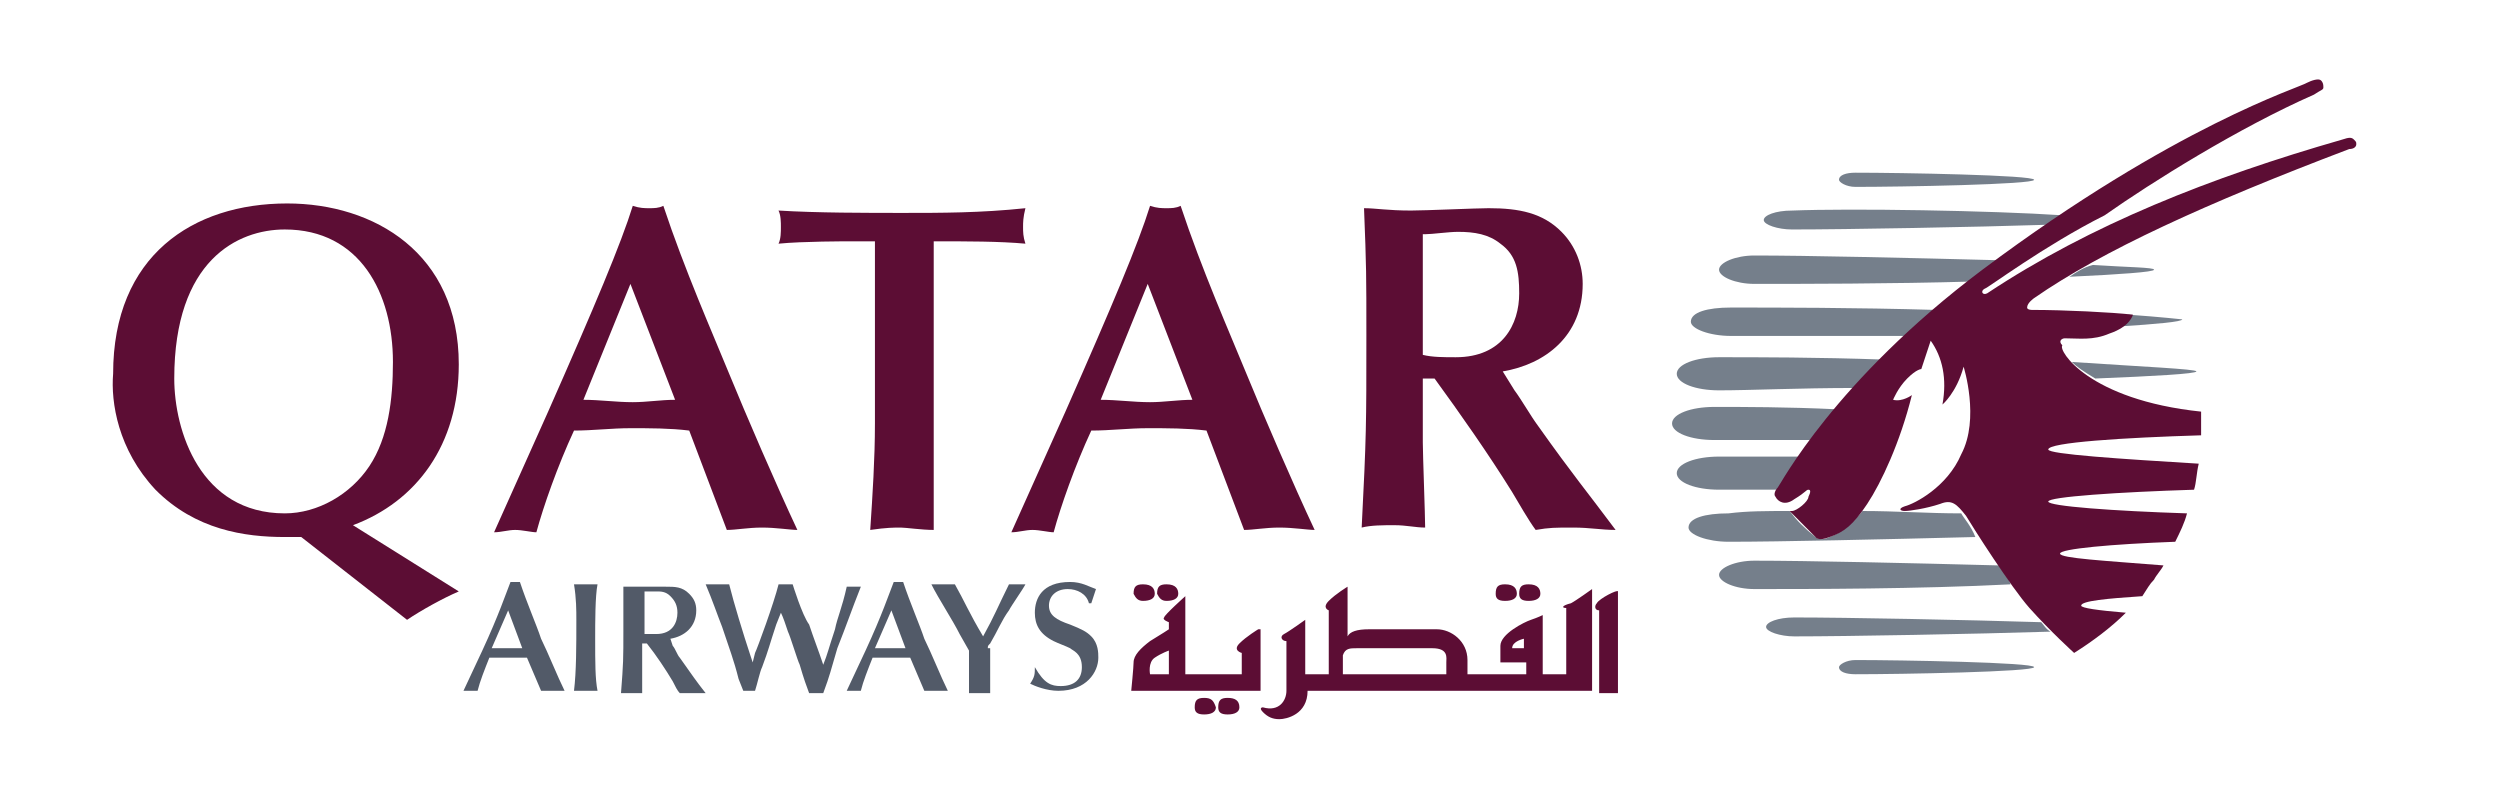
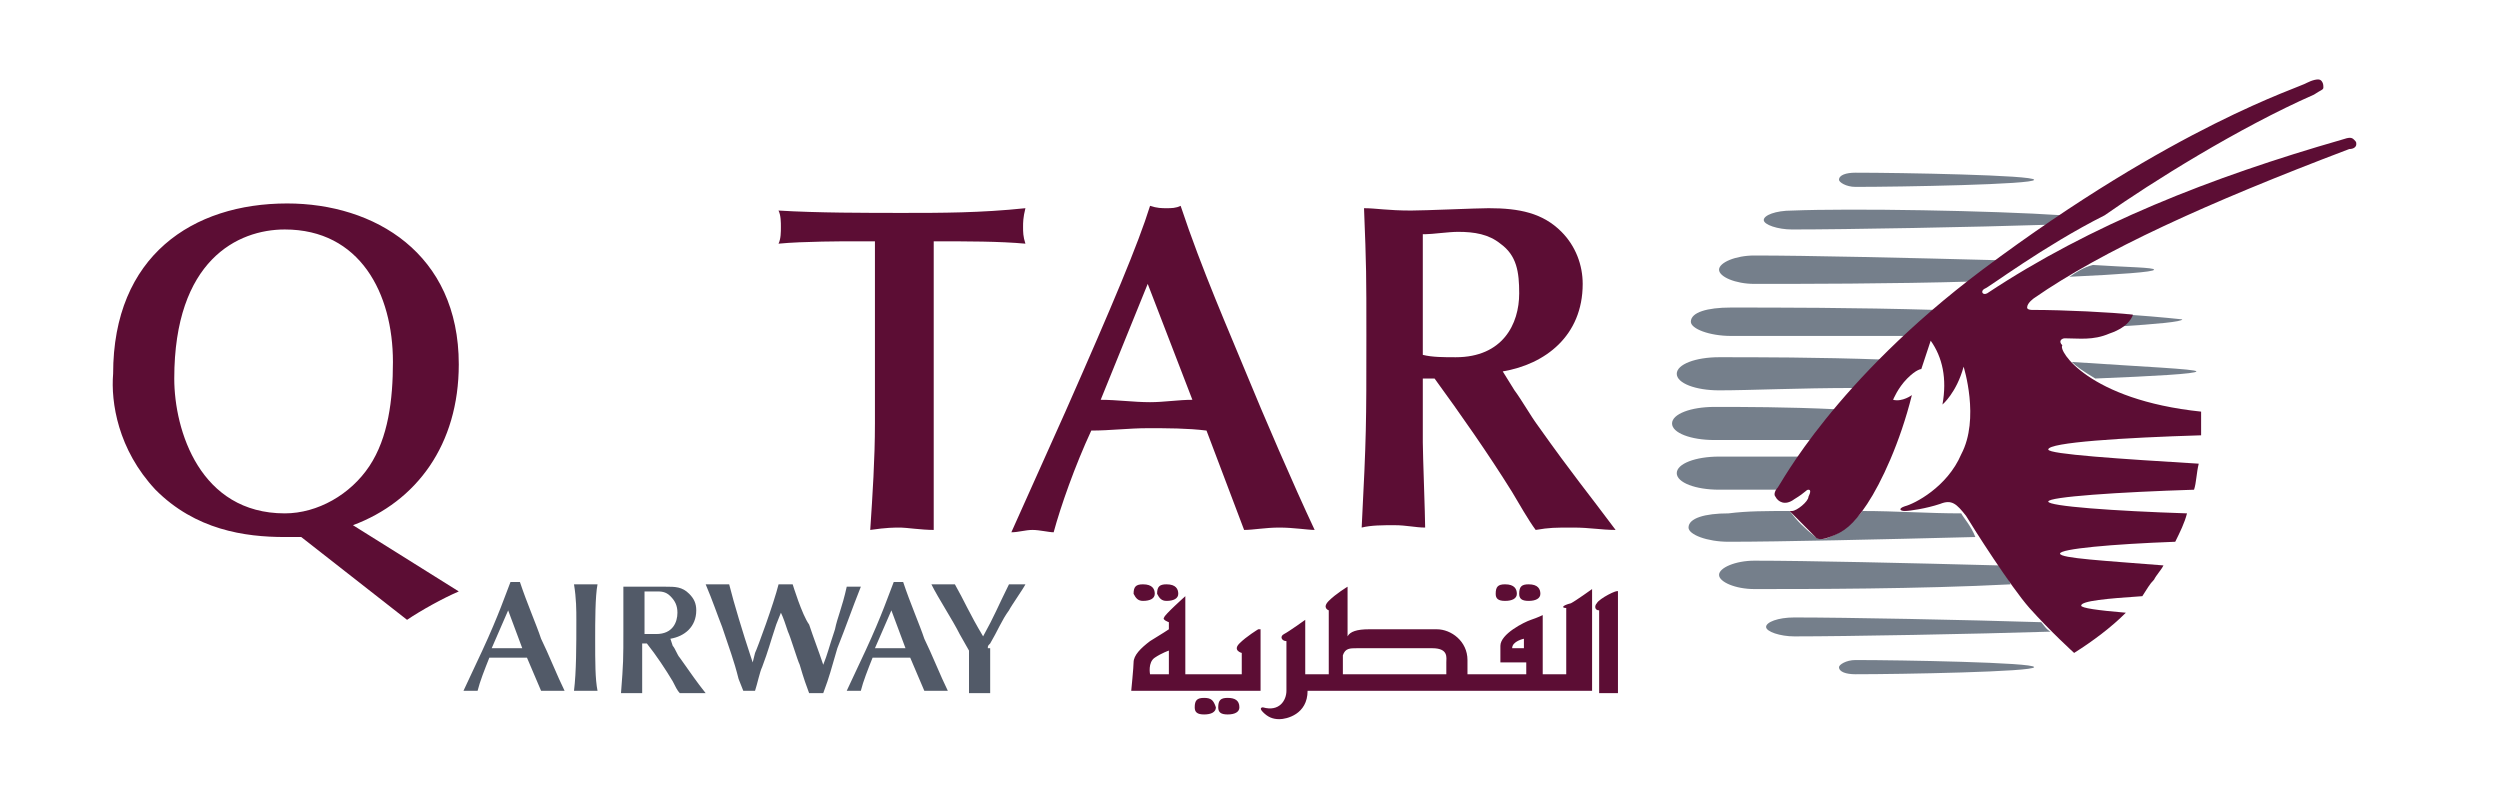
<svg xmlns="http://www.w3.org/2000/svg" width="115" height="37" viewBox="0 0 115 37" fill="none">
  <path d="M24.024 29.818C23.808 29.818 23.592 29.818 23.375 29.818C23.159 29.818 22.834 29.818 22.618 29.818L23.375 28.077L24.024 29.818ZM24.89 31.777C24.998 31.777 25.214 31.777 25.43 31.777C25.647 31.777 25.863 31.777 25.971 31.777C25.647 31.124 25.214 30.035 24.89 29.383C24.673 28.73 24.241 27.75 23.916 26.771C23.808 26.771 23.808 26.771 23.7 26.771C23.592 26.771 23.592 26.771 23.483 26.771C23.267 27.315 22.943 28.294 22.186 29.927L21.32 31.777C21.428 31.777 21.537 31.777 21.645 31.777C21.753 31.777 21.861 31.777 21.969 31.777C22.077 31.341 22.294 30.797 22.51 30.253C22.834 30.253 23.051 30.253 23.375 30.253C23.7 30.253 24.024 30.253 24.241 30.253L24.565 31.015L24.89 31.777Z" fill="#525A68" />
  <path d="M26.512 28.512C26.512 29.709 26.512 30.906 26.404 31.776C26.512 31.776 26.729 31.776 26.945 31.776C27.161 31.776 27.27 31.776 27.486 31.776C27.378 31.232 27.378 30.471 27.378 29.382C27.378 28.621 27.378 27.424 27.486 26.879C27.27 26.879 27.161 26.879 26.945 26.879C26.837 26.879 26.621 26.879 26.404 26.879C26.512 27.532 26.512 28.076 26.512 28.512Z" fill="#525A68" />
  <path d="M30.838 29.382C31.487 29.274 32.028 28.838 32.028 28.076C32.028 27.75 31.919 27.532 31.703 27.315C31.378 26.988 31.054 26.988 30.621 26.988C30.405 26.988 29.648 26.988 29.432 26.988C29.107 26.988 28.891 26.988 28.675 26.988C28.675 27.859 28.675 27.968 28.675 28.947C28.675 30.362 28.675 30.471 28.566 31.885C28.675 31.885 28.891 31.885 29.107 31.885C29.323 31.885 29.432 31.885 29.54 31.885C29.54 31.668 29.54 30.797 29.54 30.579V29.6H29.756C30.189 30.144 30.621 30.797 30.946 31.341C31.054 31.559 31.162 31.776 31.27 31.885C31.487 31.885 31.595 31.885 31.811 31.885C32.028 31.885 32.244 31.885 32.46 31.885C32.028 31.341 31.811 31.015 31.27 30.253C31.162 30.144 31.054 29.818 30.946 29.709L30.838 29.382ZM29.648 27.206C29.756 27.206 29.973 27.206 30.189 27.206C30.405 27.206 30.621 27.206 30.838 27.424C31.054 27.641 31.162 27.859 31.162 28.185C31.162 28.621 30.946 29.165 30.189 29.165C29.973 29.165 29.864 29.165 29.648 29.165V27.206Z" fill="#525A68" />
  <path d="M34.516 30.144C34.191 29.165 33.759 27.75 33.542 26.879C33.326 26.879 33.218 26.879 33.002 26.879C32.785 26.879 32.569 26.879 32.461 26.879C32.785 27.641 33.002 28.294 33.218 28.838C33.542 29.818 33.759 30.362 33.975 31.232L34.191 31.776C34.3 31.776 34.408 31.776 34.516 31.776C34.624 31.776 34.624 31.776 34.732 31.776C34.84 31.45 34.949 30.906 35.057 30.688C35.381 29.818 35.381 29.709 35.706 28.729L35.922 28.185C36.03 28.403 36.138 28.729 36.246 29.056C36.355 29.273 36.679 30.362 36.787 30.579C36.895 30.906 36.895 31.015 37.22 31.885C37.328 31.885 37.436 31.885 37.544 31.885C37.653 31.885 37.761 31.885 37.869 31.885C38.193 31.015 38.193 30.906 38.518 29.818C38.95 28.729 39.167 28.076 39.599 26.988C39.491 26.988 39.383 26.988 39.275 26.988C39.167 26.988 39.059 26.988 38.95 26.988C38.734 27.968 38.518 28.403 38.41 28.947C38.085 29.927 38.085 30.035 37.869 30.579C37.653 29.927 37.436 29.382 37.22 28.729C36.895 28.294 36.463 26.879 36.463 26.879C36.355 26.879 36.246 26.879 36.138 26.879C36.03 26.879 35.922 26.879 35.814 26.879C35.598 27.75 34.84 29.818 34.732 30.035L34.624 30.471L34.516 30.144Z" fill="#525A68" />
  <path d="M41.653 29.818C41.437 29.818 41.221 29.818 41.004 29.818C40.788 29.818 40.464 29.818 40.247 29.818L41.004 28.077L41.653 29.818ZM42.519 31.777C42.627 31.777 42.843 31.777 43.059 31.777C43.276 31.777 43.492 31.777 43.6 31.777C43.276 31.124 42.843 30.035 42.519 29.383C42.302 28.73 41.87 27.75 41.545 26.771C41.437 26.771 41.437 26.771 41.329 26.771C41.221 26.771 41.221 26.771 41.112 26.771C40.896 27.315 40.572 28.294 39.815 29.927L38.949 31.777C39.057 31.777 39.166 31.777 39.274 31.777C39.382 31.777 39.49 31.777 39.598 31.777C39.706 31.341 39.923 30.797 40.139 30.253C40.464 30.253 40.68 30.253 41.004 30.253C41.329 30.253 41.653 30.253 41.87 30.253L42.194 31.015L42.519 31.777Z" fill="#525A68" />
  <path d="M45.44 29.818C45.44 29.709 45.44 29.709 45.548 29.6C45.872 29.056 46.089 28.512 46.413 28.076C46.521 27.859 47.062 27.097 47.17 26.879C47.062 26.879 47.062 26.879 46.846 26.879C46.737 26.879 46.521 26.879 46.413 26.879C45.872 27.968 45.764 28.294 45.223 29.273C44.574 28.185 44.358 27.641 43.925 26.879C43.709 26.879 43.493 26.879 43.385 26.879C43.276 26.879 43.06 26.879 42.844 26.879C43.168 27.532 43.817 28.512 44.142 29.165L44.574 29.927C44.574 30.362 44.574 31.341 44.574 31.885C44.682 31.885 44.899 31.885 45.007 31.885C45.223 31.885 45.331 31.885 45.548 31.885C45.548 31.232 45.548 30.797 45.548 30.253V29.818H45.44Z" fill="#525A68" />
-   <path d="M47.603 30.688C47.603 31.015 47.603 31.124 47.387 31.45C47.603 31.559 48.144 31.777 48.685 31.777C49.983 31.777 50.523 30.906 50.523 30.253C50.523 30.035 50.523 29.6 50.199 29.274C49.983 29.056 49.766 28.947 49.225 28.73C48.577 28.512 48.252 28.294 48.252 27.859C48.252 27.424 48.577 27.097 49.117 27.097C49.55 27.097 49.983 27.315 50.091 27.75H50.199C50.307 27.424 50.307 27.424 50.415 27.097C50.091 26.988 49.766 26.771 49.225 26.771C47.928 26.771 47.603 27.532 47.603 28.186C47.603 28.73 47.819 29.165 48.468 29.491C48.685 29.6 49.009 29.709 49.225 29.818C49.334 29.927 49.766 30.035 49.766 30.688C49.766 31.233 49.442 31.559 48.793 31.559C48.36 31.559 48.036 31.45 47.603 30.688Z" fill="#525A68" />
  <path d="M8.016 17.412C8.016 11.971 10.937 10.556 13.1 10.556C16.561 10.556 18.075 13.494 18.075 16.65C18.075 18.391 17.859 20.132 16.994 21.438C16.128 22.744 14.614 23.615 13.1 23.615C9.206 23.615 8.016 19.806 8.016 17.412ZM18.724 28.512C19.373 28.076 20.347 27.532 21.104 27.206L16.236 24.159C19.157 23.071 21.104 20.459 21.104 16.759C21.104 11.644 17.21 9.359 13.208 9.359C8.882 9.359 5.204 11.753 5.204 17.194C5.096 18.5 5.421 20.677 7.151 22.526C8.99 24.377 11.261 24.703 13.1 24.703C13.316 24.703 13.533 24.703 13.857 24.703L18.724 28.512Z" fill="#5C0D34" />
-   <path d="M31.055 18.391C30.406 18.391 29.757 18.5 29.108 18.5C28.351 18.5 27.594 18.391 26.837 18.391L29 13.059L31.055 18.391ZM33.434 24.377C33.867 24.377 34.408 24.268 35.057 24.268C35.706 24.268 36.355 24.377 36.679 24.377C35.706 22.309 34.3 19.044 33.542 17.194C32.785 15.344 31.488 12.406 30.514 9.468C30.298 9.577 30.081 9.577 29.865 9.577C29.649 9.577 29.432 9.577 29.108 9.468C28.567 11.209 27.377 14.038 25.214 18.935L22.727 24.485C23.051 24.485 23.375 24.377 23.7 24.377C24.024 24.377 24.457 24.485 24.673 24.485C24.998 23.288 25.647 21.438 26.404 19.806C27.269 19.806 28.134 19.697 29 19.697C29.865 19.697 30.838 19.697 31.704 19.806L32.569 22.091L33.434 24.377Z" fill="#5C0D34" />
  <path d="M42.951 13.494C42.951 12.624 42.951 11.862 42.951 11.1C44.465 11.1 45.98 11.1 47.169 11.209C47.061 10.883 47.061 10.665 47.061 10.447C47.061 10.23 47.061 10.012 47.169 9.577C45.114 9.794 43.276 9.794 41.545 9.794C39.923 9.794 37.543 9.794 35.812 9.685C35.921 9.903 35.921 10.23 35.921 10.447C35.921 10.665 35.921 10.991 35.812 11.209C36.894 11.1 38.949 11.1 39.165 11.1H40.247C40.247 11.971 40.247 12.732 40.247 13.494V19.48C40.247 21.112 40.139 22.744 40.031 24.377C40.788 24.268 41.112 24.268 41.437 24.268C41.653 24.268 42.41 24.377 42.951 24.377C42.951 23.832 42.951 23.071 42.951 21.438V13.494Z" fill="#5C0D34" />
  <path d="M54.85 18.391C54.201 18.391 53.552 18.5 52.903 18.5C52.146 18.5 51.389 18.391 50.632 18.391L52.795 13.059L54.85 18.391ZM57.229 24.377C57.662 24.377 58.203 24.268 58.852 24.268C59.501 24.268 60.15 24.377 60.474 24.377C59.501 22.309 58.094 19.044 57.337 17.194C56.58 15.344 55.282 12.406 54.309 9.468C54.093 9.577 53.876 9.577 53.66 9.577C53.444 9.577 53.227 9.577 52.903 9.468C52.362 11.209 51.172 14.038 49.009 18.935L46.522 24.485C46.846 24.485 47.17 24.377 47.495 24.377C47.819 24.377 48.252 24.485 48.468 24.485C48.793 23.288 49.442 21.438 50.199 19.806C51.064 19.806 51.929 19.697 52.795 19.697C53.66 19.697 54.633 19.697 55.499 19.806L56.364 22.091L57.229 24.377Z" fill="#5C0D34" />
  <path d="M69.126 17.085C71.073 16.759 72.804 15.453 72.804 13.059C72.804 12.188 72.479 11.318 71.83 10.665C70.965 9.794 69.883 9.577 68.477 9.577C67.936 9.577 65.557 9.685 64.908 9.685C63.827 9.685 63.286 9.577 62.745 9.577C62.853 12.297 62.853 12.624 62.853 15.453C62.853 19.588 62.853 20.024 62.637 24.268C63.069 24.159 63.61 24.159 64.151 24.159C64.692 24.159 65.124 24.268 65.557 24.268C65.557 23.724 65.449 20.894 65.449 20.35V17.412H65.99C67.179 19.044 68.477 20.894 69.559 22.636C69.883 23.18 70.316 23.941 70.641 24.377C71.29 24.268 71.506 24.268 72.371 24.268C73.128 24.268 73.669 24.377 74.318 24.377C73.02 22.636 72.371 21.874 70.749 19.588C70.424 19.153 69.992 18.391 69.667 17.956L69.126 17.085ZM65.557 10.774C65.882 10.774 66.639 10.665 67.071 10.665C67.828 10.665 68.477 10.774 69.018 11.209C69.775 11.753 69.883 12.515 69.883 13.494C69.883 14.909 69.126 16.433 66.963 16.433C66.422 16.433 65.882 16.433 65.449 16.324V10.774H65.557Z" fill="#5C0D34" />
  <path d="M101.033 17.085C101.033 17.194 99.086 17.303 96.382 17.412C95.842 17.085 95.517 16.868 95.301 16.65C98.546 16.868 101.033 16.977 101.033 17.085Z" fill="#757F8B" />
  <path d="M99.087 12.406C99.087 12.515 97.465 12.623 95.193 12.732C95.518 12.515 95.842 12.297 96.275 12.188C97.897 12.297 99.087 12.297 99.087 12.406Z" fill="#757F8B" />
  <path d="M81.782 22.526C80.7 22.526 79.727 22.526 79.078 22.526C77.996 22.526 77.131 22.2 77.131 21.765C77.131 21.329 77.996 21.003 79.078 21.003C80.051 21.003 81.241 21.003 82.755 21.003C82.106 21.982 81.89 22.418 81.782 22.526Z" fill="#757F8B" />
  <path d="M82.323 23.506C82.647 23.941 82.972 24.268 83.513 24.703C83.513 24.703 83.729 24.921 84.161 24.703C84.702 24.485 85.135 24.159 85.676 23.506C87.19 23.506 88.704 23.615 90.218 23.615C90.326 23.833 90.651 24.159 90.867 24.703C86.541 24.812 81.89 24.921 79.511 24.921C78.537 24.921 77.672 24.594 77.672 24.268C77.672 23.833 78.429 23.615 79.511 23.615C80.376 23.506 81.241 23.506 82.323 23.506Z" fill="#757F8B" />
  <path d="M80.699 27.097C79.833 27.097 79.076 26.771 79.076 26.444C79.076 26.118 79.833 25.791 80.699 25.791C83.078 25.791 87.837 25.9 91.947 26.009C92.163 26.335 92.38 26.553 92.488 26.88C88.27 27.097 83.186 27.097 80.699 27.097Z" fill="#757F8B" />
  <path d="M94.328 29.056C90.866 29.165 84.918 29.274 82.538 29.274C81.889 29.274 81.24 29.056 81.24 28.838C81.24 28.621 81.781 28.403 82.538 28.403C84.918 28.403 90.434 28.512 93.895 28.621C94.003 28.73 94.111 28.947 94.328 29.056Z" fill="#757F8B" />
  <path d="M85.351 30.362C87.406 30.362 93.571 30.471 93.571 30.688C93.571 30.906 87.406 31.015 85.351 31.015C84.918 31.015 84.594 30.906 84.594 30.688C84.594 30.579 84.918 30.362 85.351 30.362Z" fill="#757F8B" />
  <path d="M85.351 17.847C82.755 17.847 80.484 17.956 79.078 17.956C77.996 17.956 77.131 17.629 77.131 17.194C77.131 16.759 77.996 16.432 79.078 16.432C80.808 16.432 83.62 16.432 86.649 16.541C86.108 16.977 85.675 17.412 85.351 17.847Z" fill="#757F8B" />
  <path d="M97.897 14.474C99.412 14.582 100.385 14.691 100.385 14.691C100.385 14.8 99.195 14.909 97.465 15.018C97.789 14.8 97.897 14.582 97.897 14.474Z" fill="#757F8B" />
  <path d="M79.618 15.453C78.645 15.453 77.779 15.127 77.779 14.8C77.779 14.365 78.536 14.147 79.618 14.147C81.673 14.147 85.35 14.147 89.028 14.256C88.595 14.691 88.163 15.018 87.73 15.453C84.485 15.453 81.457 15.453 79.618 15.453Z" fill="#757F8B" />
  <path d="M90.757 12.95C86.972 13.059 82.862 13.059 80.699 13.059C79.833 13.059 79.076 12.732 79.076 12.406C79.076 12.079 79.833 11.753 80.699 11.753C83.078 11.753 87.837 11.862 91.947 11.971C91.731 12.079 91.514 12.297 91.298 12.406C91.082 12.623 90.865 12.732 90.757 12.95Z" fill="#757F8B" />
  <path d="M82.431 10.556C81.782 10.556 81.133 10.338 81.133 10.121C81.133 9.903 81.674 9.686 82.431 9.686C85.135 9.577 91.624 9.686 94.869 9.903C94.653 10.012 94.436 10.23 94.22 10.338C90.867 10.447 84.918 10.556 82.431 10.556Z" fill="#757F8B" />
  <path d="M78.861 20.241C77.779 20.241 76.914 19.915 76.914 19.48C76.914 19.044 77.779 18.718 78.861 18.718C80.159 18.718 82.214 18.718 84.485 18.827C84.053 19.371 83.728 19.806 83.404 20.241C81.565 20.241 79.942 20.241 78.861 20.241Z" fill="#757F8B" />
  <path d="M84.594 8.271C84.594 8.053 84.918 7.944 85.351 7.944C87.406 7.944 93.571 8.053 93.571 8.271C93.571 8.488 87.406 8.597 85.351 8.597C84.918 8.597 84.594 8.38 84.594 8.271Z" fill="#757F8B" />
  <path d="M101.251 18.935C101.251 19.262 101.251 19.697 101.251 20.024C97.681 20.133 94.22 20.35 94.22 20.677C94.22 20.894 97.573 21.112 101.142 21.329C101.034 21.765 101.034 22.2 100.926 22.527C97.465 22.635 94.22 22.853 94.22 23.071C94.22 23.288 97.249 23.506 100.602 23.615C100.493 24.05 100.277 24.485 100.061 24.921C97.141 25.029 94.761 25.247 94.761 25.465C94.761 25.683 96.816 25.791 99.52 26.009C99.412 26.227 99.195 26.444 99.087 26.662C98.871 26.88 98.763 27.097 98.547 27.424C96.924 27.532 95.734 27.641 95.734 27.859C95.734 27.968 96.492 28.077 97.789 28.185C97.141 28.838 96.275 29.491 95.41 30.035C95.41 30.035 94.328 29.056 93.355 27.968C92.49 26.988 90.759 24.268 90.435 23.724C90.002 23.18 89.786 22.962 89.245 23.18C88.596 23.397 87.839 23.506 87.623 23.506C87.406 23.506 87.298 23.397 87.623 23.288C88.055 23.18 89.569 22.418 90.218 20.894C91.084 19.262 90.326 16.868 90.326 16.868C90.002 18.065 89.353 18.609 89.353 18.609C89.569 17.412 89.353 16.433 88.812 15.671L88.38 16.977C88.38 16.977 88.163 16.977 87.731 17.412C87.298 17.847 87.082 18.391 87.082 18.391C87.514 18.5 87.947 18.174 87.947 18.174C87.406 20.35 86.541 22.2 85.892 23.18C85.243 24.159 84.81 24.485 84.161 24.703C83.621 24.921 83.512 24.703 83.512 24.703C83.08 24.268 82.755 23.941 82.323 23.506C82.323 23.506 82.323 23.506 82.431 23.506C82.647 23.506 83.188 23.071 83.188 22.853C83.296 22.635 83.296 22.527 83.188 22.527C83.08 22.527 83.08 22.635 82.539 22.962C82.106 23.288 81.782 23.071 81.674 22.853C81.566 22.744 81.674 22.527 81.782 22.418C81.89 22.309 84.378 17.521 91.192 12.406C100.061 5.768 105.793 4.027 106.118 3.809C106.334 3.7 106.659 3.591 106.767 3.7C106.875 3.809 106.875 3.918 106.875 4.027C106.875 4.135 106.767 4.135 106.442 4.353C102.981 5.877 98.979 8.38 96.816 9.903C94.004 11.318 91.408 13.277 91.3 13.277C91.084 13.385 91.192 13.603 91.408 13.494C96.167 10.338 101.683 8.162 107.74 6.421C108.065 6.312 108.173 6.312 108.281 6.421C108.389 6.53 108.389 6.53 108.389 6.638C108.389 6.747 108.281 6.856 108.065 6.856C101.467 9.359 96.708 11.535 93.571 13.712C93.571 13.712 93.247 13.93 93.247 14.147C93.247 14.256 93.463 14.256 93.463 14.256C94.977 14.256 97.141 14.365 98.114 14.474C98.114 14.474 98.006 15.018 97.032 15.344C96.275 15.671 95.626 15.562 94.977 15.562C94.869 15.562 94.653 15.671 94.869 15.888C94.653 16.106 96.059 18.391 101.251 18.935Z" fill="#5C0D34" />
  <path d="M53.768 31.015H52.902C52.902 31.015 52.794 30.471 53.119 30.253C53.443 30.035 53.768 29.927 53.768 29.927V31.015ZM57.878 28.947C57.878 28.947 57.337 29.273 57.012 29.6C56.688 29.927 57.121 30.035 57.121 30.035V31.015H54.525V27.424C54.525 27.424 53.551 28.294 53.551 28.403C53.443 28.512 53.768 28.621 53.768 28.621V28.947C53.768 28.947 53.443 29.165 52.902 29.491C52.47 29.818 52.145 30.144 52.145 30.471C52.145 30.688 52.037 31.776 52.037 31.776H57.986V28.947H57.878ZM52.578 27.641C52.902 27.641 53.119 27.532 53.119 27.315C53.119 27.097 53.011 26.879 52.578 26.879C52.253 26.879 52.145 26.988 52.145 27.315C52.253 27.532 52.362 27.641 52.578 27.641ZM53.66 27.641C53.984 27.641 54.2 27.532 54.2 27.315C54.2 27.097 54.092 26.879 53.66 26.879C53.335 26.879 53.227 26.988 53.227 27.315C53.335 27.532 53.443 27.641 53.66 27.641ZM55.39 32.103C55.066 32.103 54.957 32.212 54.957 32.538C54.957 32.756 55.066 32.865 55.39 32.865C55.715 32.865 55.931 32.756 55.931 32.538C55.823 32.212 55.715 32.103 55.39 32.103ZM56.472 32.103C56.147 32.103 56.039 32.212 56.039 32.538C56.039 32.756 56.147 32.865 56.472 32.865C56.796 32.865 57.012 32.756 57.012 32.538C57.012 32.212 56.796 32.103 56.472 32.103ZM69.234 27.641C69.559 27.641 69.775 27.532 69.775 27.315C69.775 27.097 69.667 26.879 69.234 26.879C68.91 26.879 68.802 26.988 68.802 27.315C68.802 27.532 68.91 27.641 69.234 27.641ZM70.316 27.641C70.641 27.641 70.857 27.532 70.857 27.315C70.857 27.097 70.749 26.879 70.316 26.879C69.992 26.879 69.883 26.988 69.883 27.315C69.883 27.532 69.992 27.641 70.316 27.641ZM73.453 27.75C73.344 27.859 73.344 28.076 73.561 28.076V31.885H74.426V27.206C74.426 27.097 73.561 27.532 73.453 27.75ZM70.1 29.818H69.559C69.559 29.491 70.1 29.382 70.1 29.382V29.818ZM66.531 30.471C66.531 30.579 66.531 30.797 66.531 31.015H61.772V30.144C61.88 29.818 62.096 29.818 62.42 29.818H65.882C66.639 29.818 66.531 30.253 66.531 30.471ZM72.047 27.968V31.015H70.965V28.294C70.965 28.294 70.749 28.403 70.424 28.512C70.1 28.621 69.018 29.165 69.018 29.709V30.471H70.208V31.015H67.504C67.504 30.906 67.504 30.688 67.504 30.362C67.504 29.491 66.747 28.947 66.098 28.947H62.961C62.42 28.947 62.096 29.056 61.988 29.273V26.988C61.988 26.988 61.447 27.315 61.123 27.641C60.798 27.968 61.123 28.076 61.123 28.076V31.015H60.041V28.512C60.041 28.512 59.284 29.056 59.068 29.165C58.851 29.273 58.959 29.491 59.176 29.491C59.176 29.491 59.176 31.341 59.176 31.776C59.176 32.212 58.851 32.756 58.094 32.538C58.094 32.538 57.878 32.538 58.094 32.756C58.31 32.974 58.527 33.082 58.851 33.082C59.176 33.082 60.149 32.865 60.149 31.776H73.236V27.097C73.236 27.097 72.479 27.641 72.263 27.75C71.83 27.859 71.83 27.968 72.047 27.968Z" fill="#5C0D34" />
</svg>